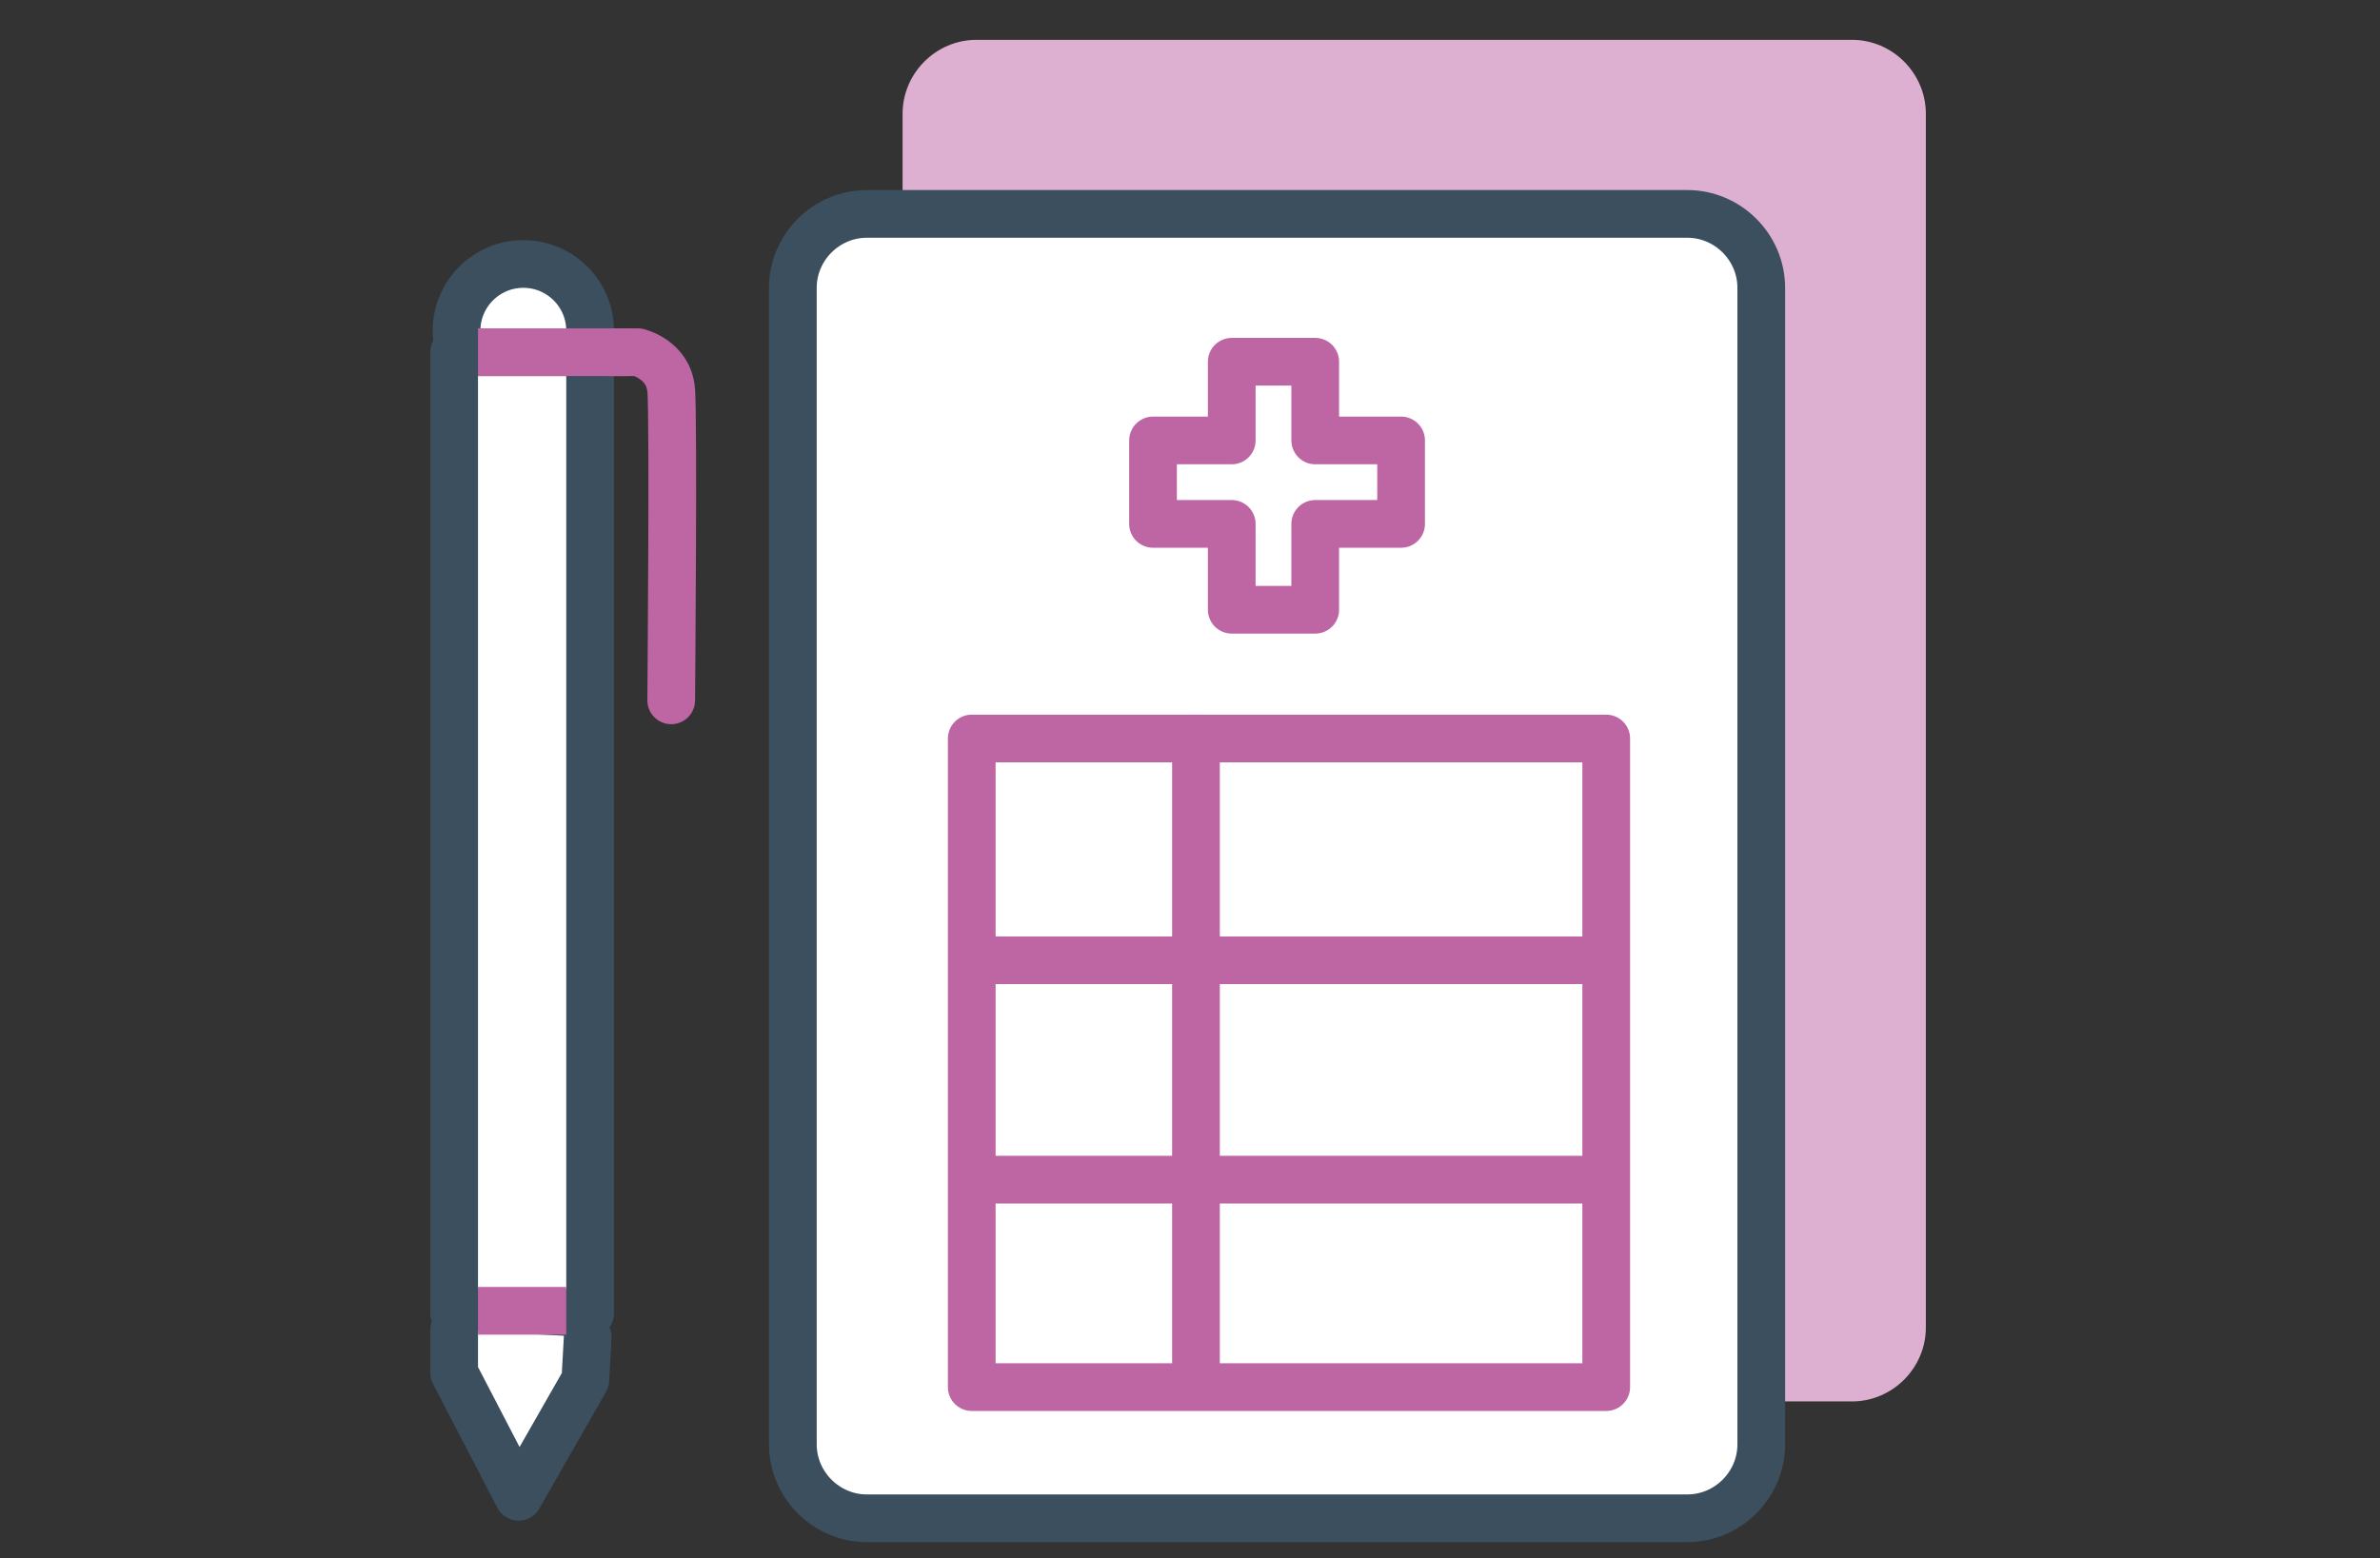
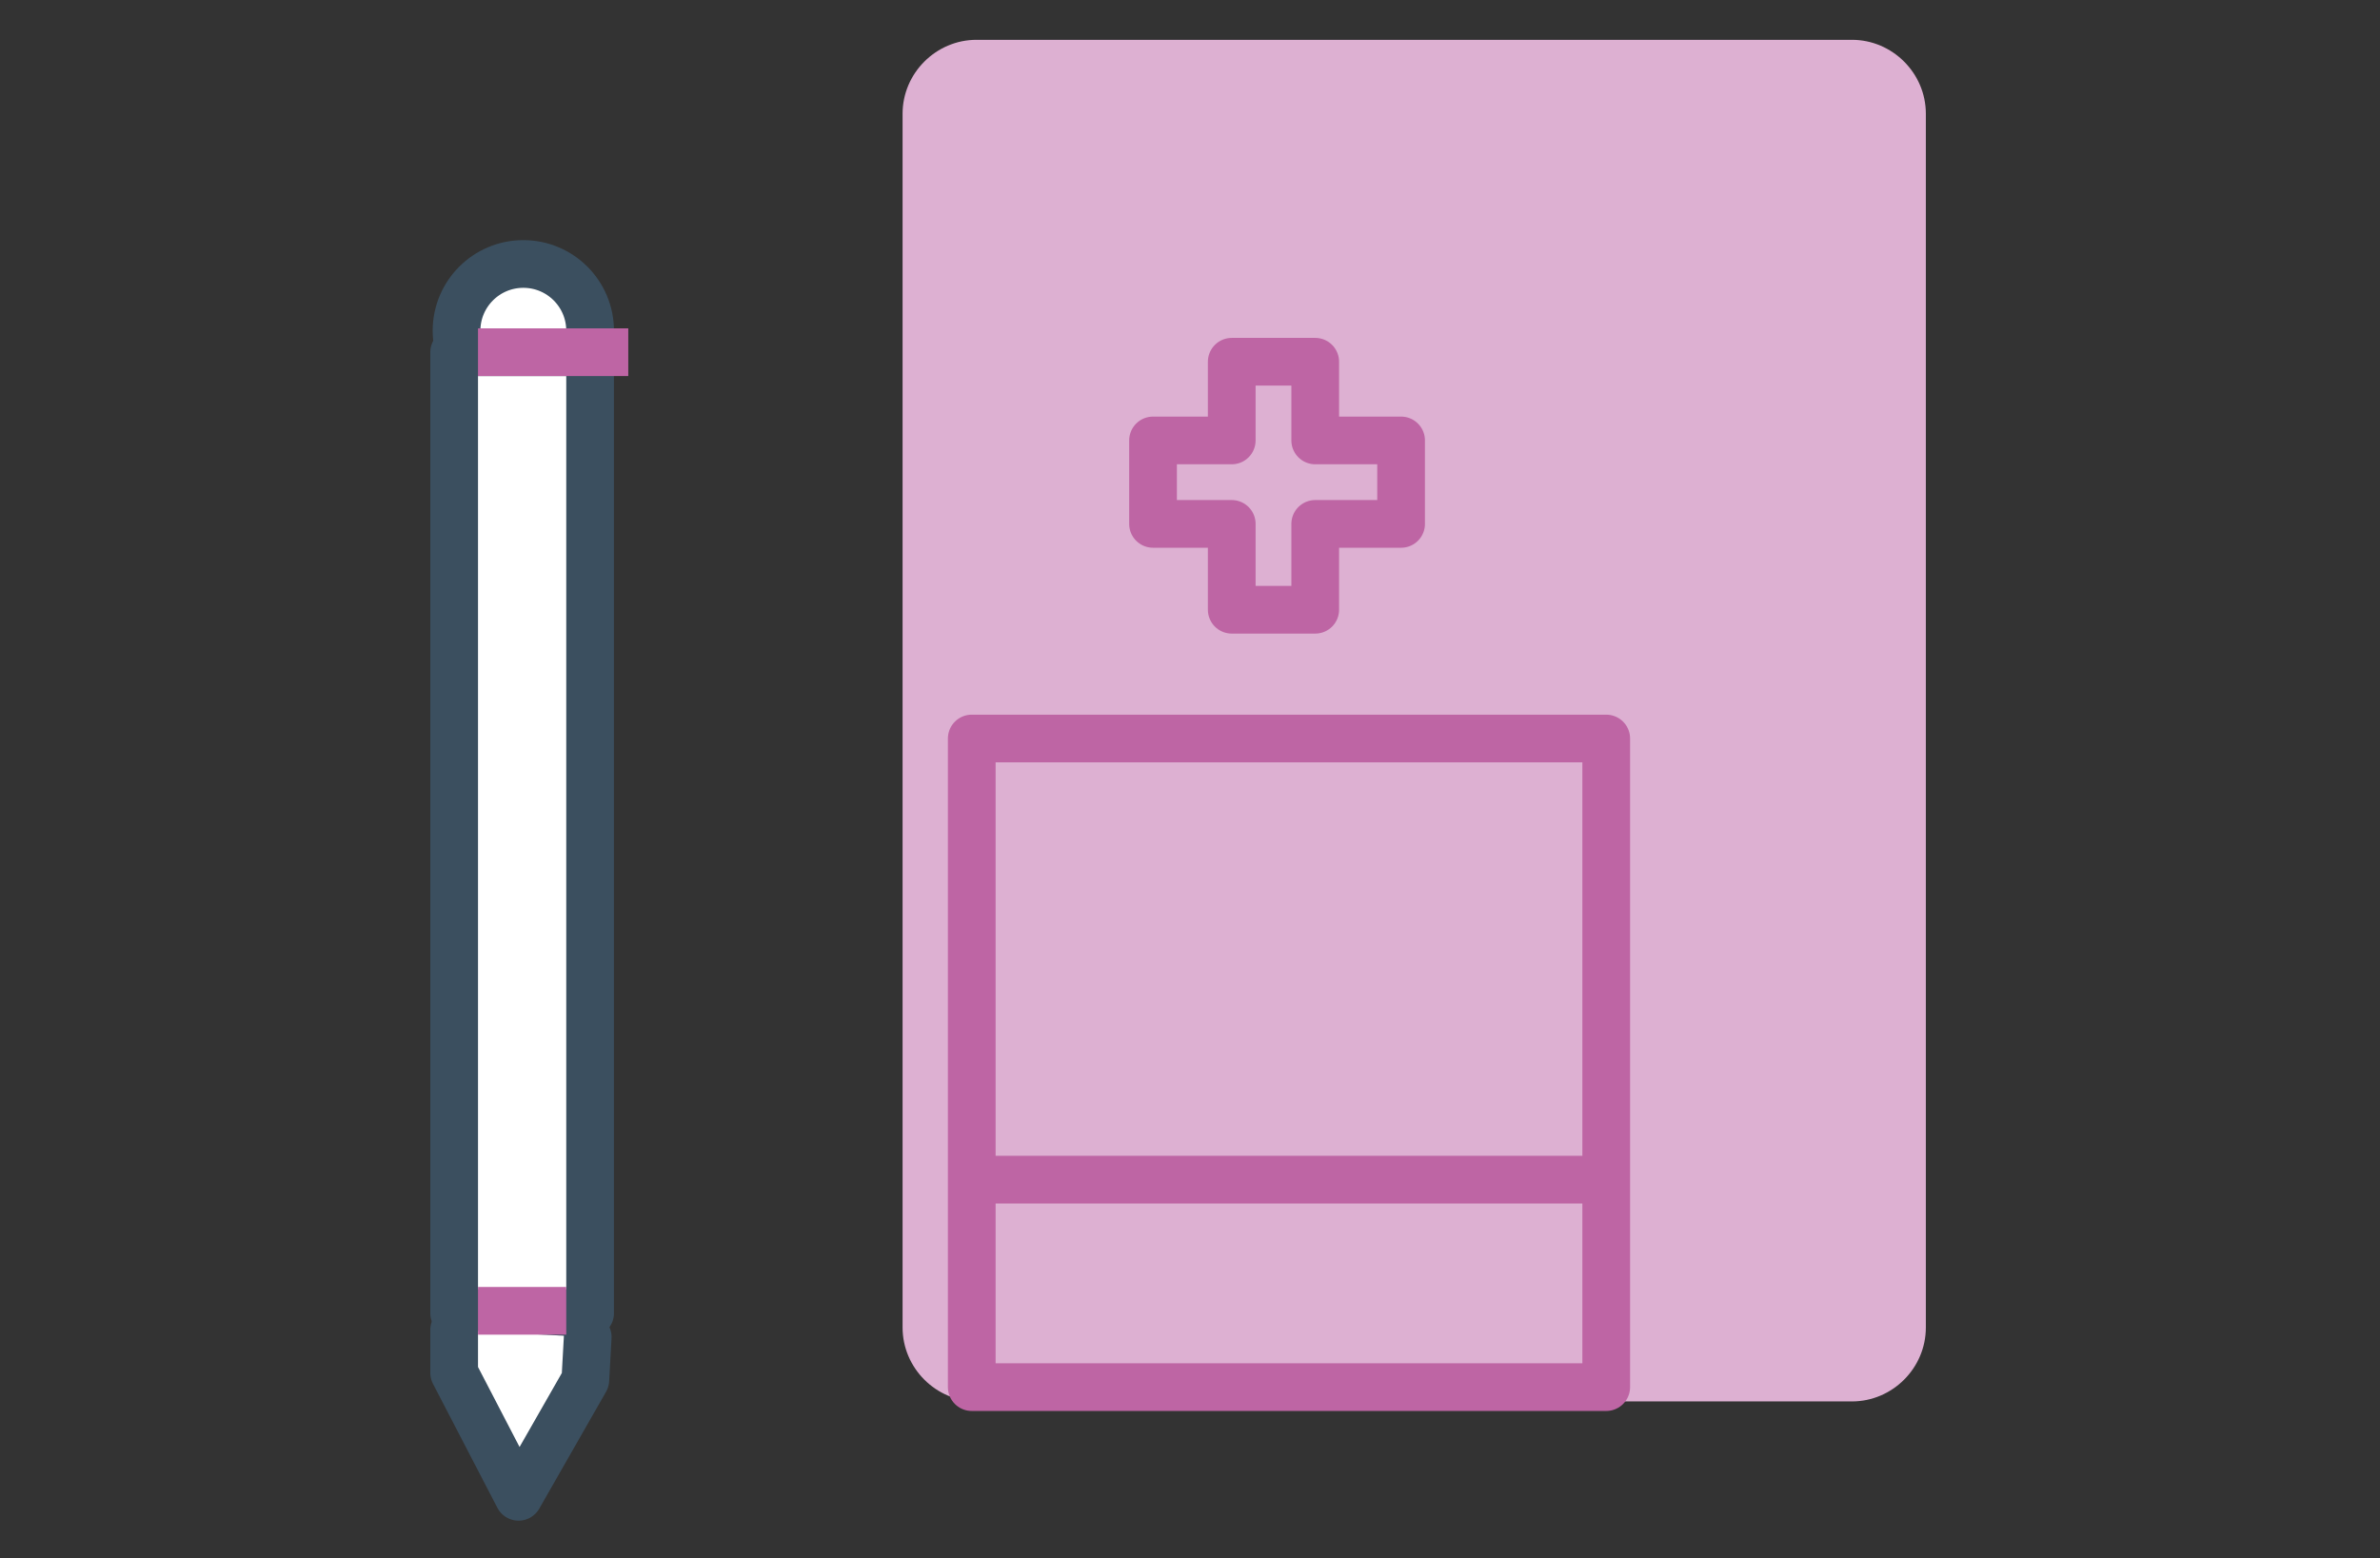
<svg xmlns="http://www.w3.org/2000/svg" id="Camada_5" data-name="Camada 5" viewBox="0 0 99.78 65.34">
  <rect x="0" y="0" width="99.78" height="65.34" fill="#333333" stroke="none" />
  <defs>
    <style>
      .cls-1, .cls-2, .cls-3, .cls-4 {
        stroke-width: 2px;
      }

      .cls-1, .cls-3 {
        stroke-linecap: round;
        stroke-linejoin: round;
      }

      .cls-1, .cls-4 {
        fill: #fff;
        stroke: #3b4f5f;
      }

      .cls-2, .cls-3 {
        fill: none;
        stroke: #be65a4;
      }

      .cls-2, .cls-4 {
        stroke-miterlimit: 10;
      }

      .cls-5 {
        fill: #ddb0d2;
      }
    </style>
  </defs>
  <path class="cls-5" d="M77.64,58.77H40.94c-1.7,0-3.1-1.4-3.1-3.1V4.77c0-1.7,1.4-3.1,3.1-3.1h36.7c1.7,0,3.1,1.4,3.1,3.1V55.67c0,1.7-1.4,3.1-3.1,3.1Z" />
-   <path class="cls-4" d="M70.74,63.67H36.34c-1.7,0-3.1-1.4-3.1-3.1V12.07c0-1.7,1.4-3.1,3.1-3.1h34.4c1.7,0,3.1,1.4,3.1,3.1V60.57c0,1.7-1.4,3.1-3.1,3.1Z" />
  <polygon class="cls-3" points="51.64 21.97 51.64 25.57 55.14 25.57 55.14 21.97 58.74 21.97 58.74 18.47 55.14 18.47 55.14 15.17 51.64 15.17 51.64 18.47 48.34 18.47 48.34 21.97 51.64 21.97" />
  <polygon class="cls-3" points="67.34 58.17 40.74 58.17 40.74 30.97 49.04 30.97 67.34 30.97 67.34 58.17" />
-   <line class="cls-3" x1="50.14" y1="57.97" x2="50.14" y2="30.97" />
-   <line class="cls-3" x1="66.34" y1="40.27" x2="40.84" y2="40.27" />
  <line class="cls-3" x1="66.34" y1="49.47" x2="40.84" y2="49.47" />
  <circle class="cls-1" cx="21.94" cy="13.87" r="2.8" />
  <rect class="cls-1" x="19.04" y="14.77" width="5.7" height="40.3" />
-   <path class="cls-3" d="M25.54,14.77h1.2s1.3,.3,1.4,1.6c.1,1.2,0,13,0,13" />
  <polyline class="cls-1" points="19.04 55.77 19.04 57.57 21.74 62.77 24.54 57.87 24.64 56.07" />
  <line class="cls-2" x1="20.04" y1="54.97" x2="23.74" y2="54.97" />
  <line class="cls-2" x1="20.04" y1="14.77" x2="26.34" y2="14.77" />
</svg>